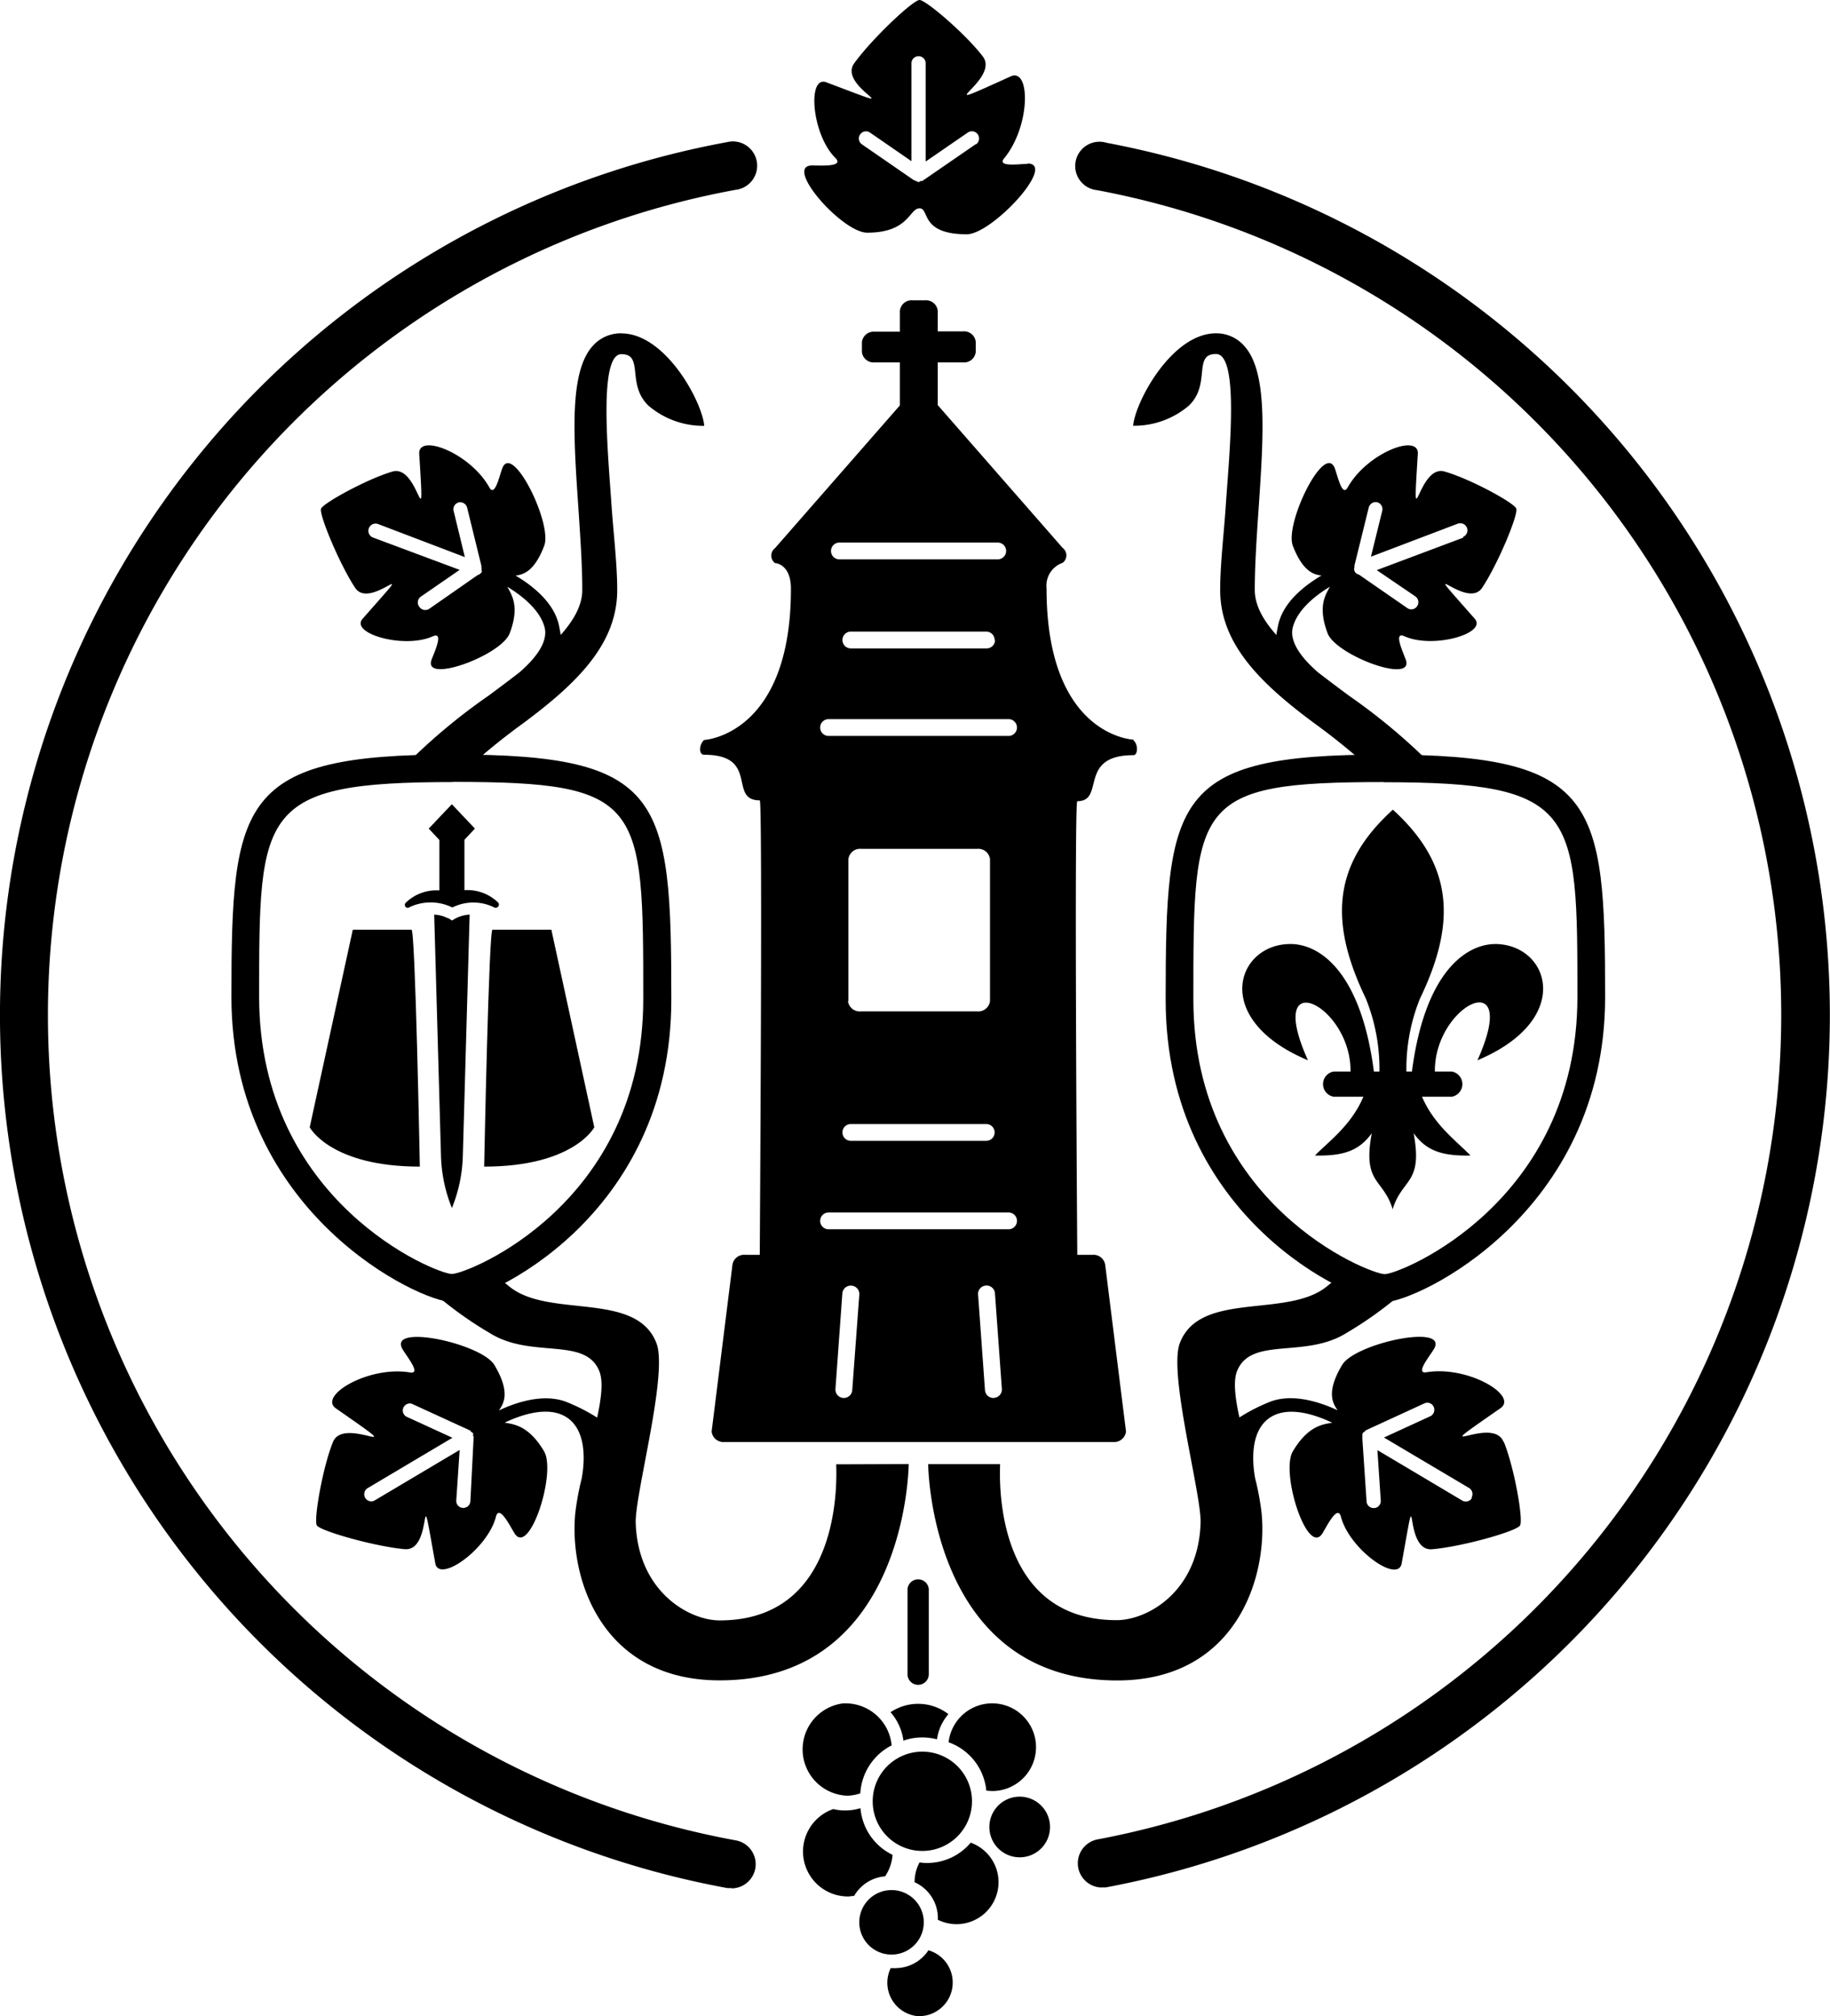
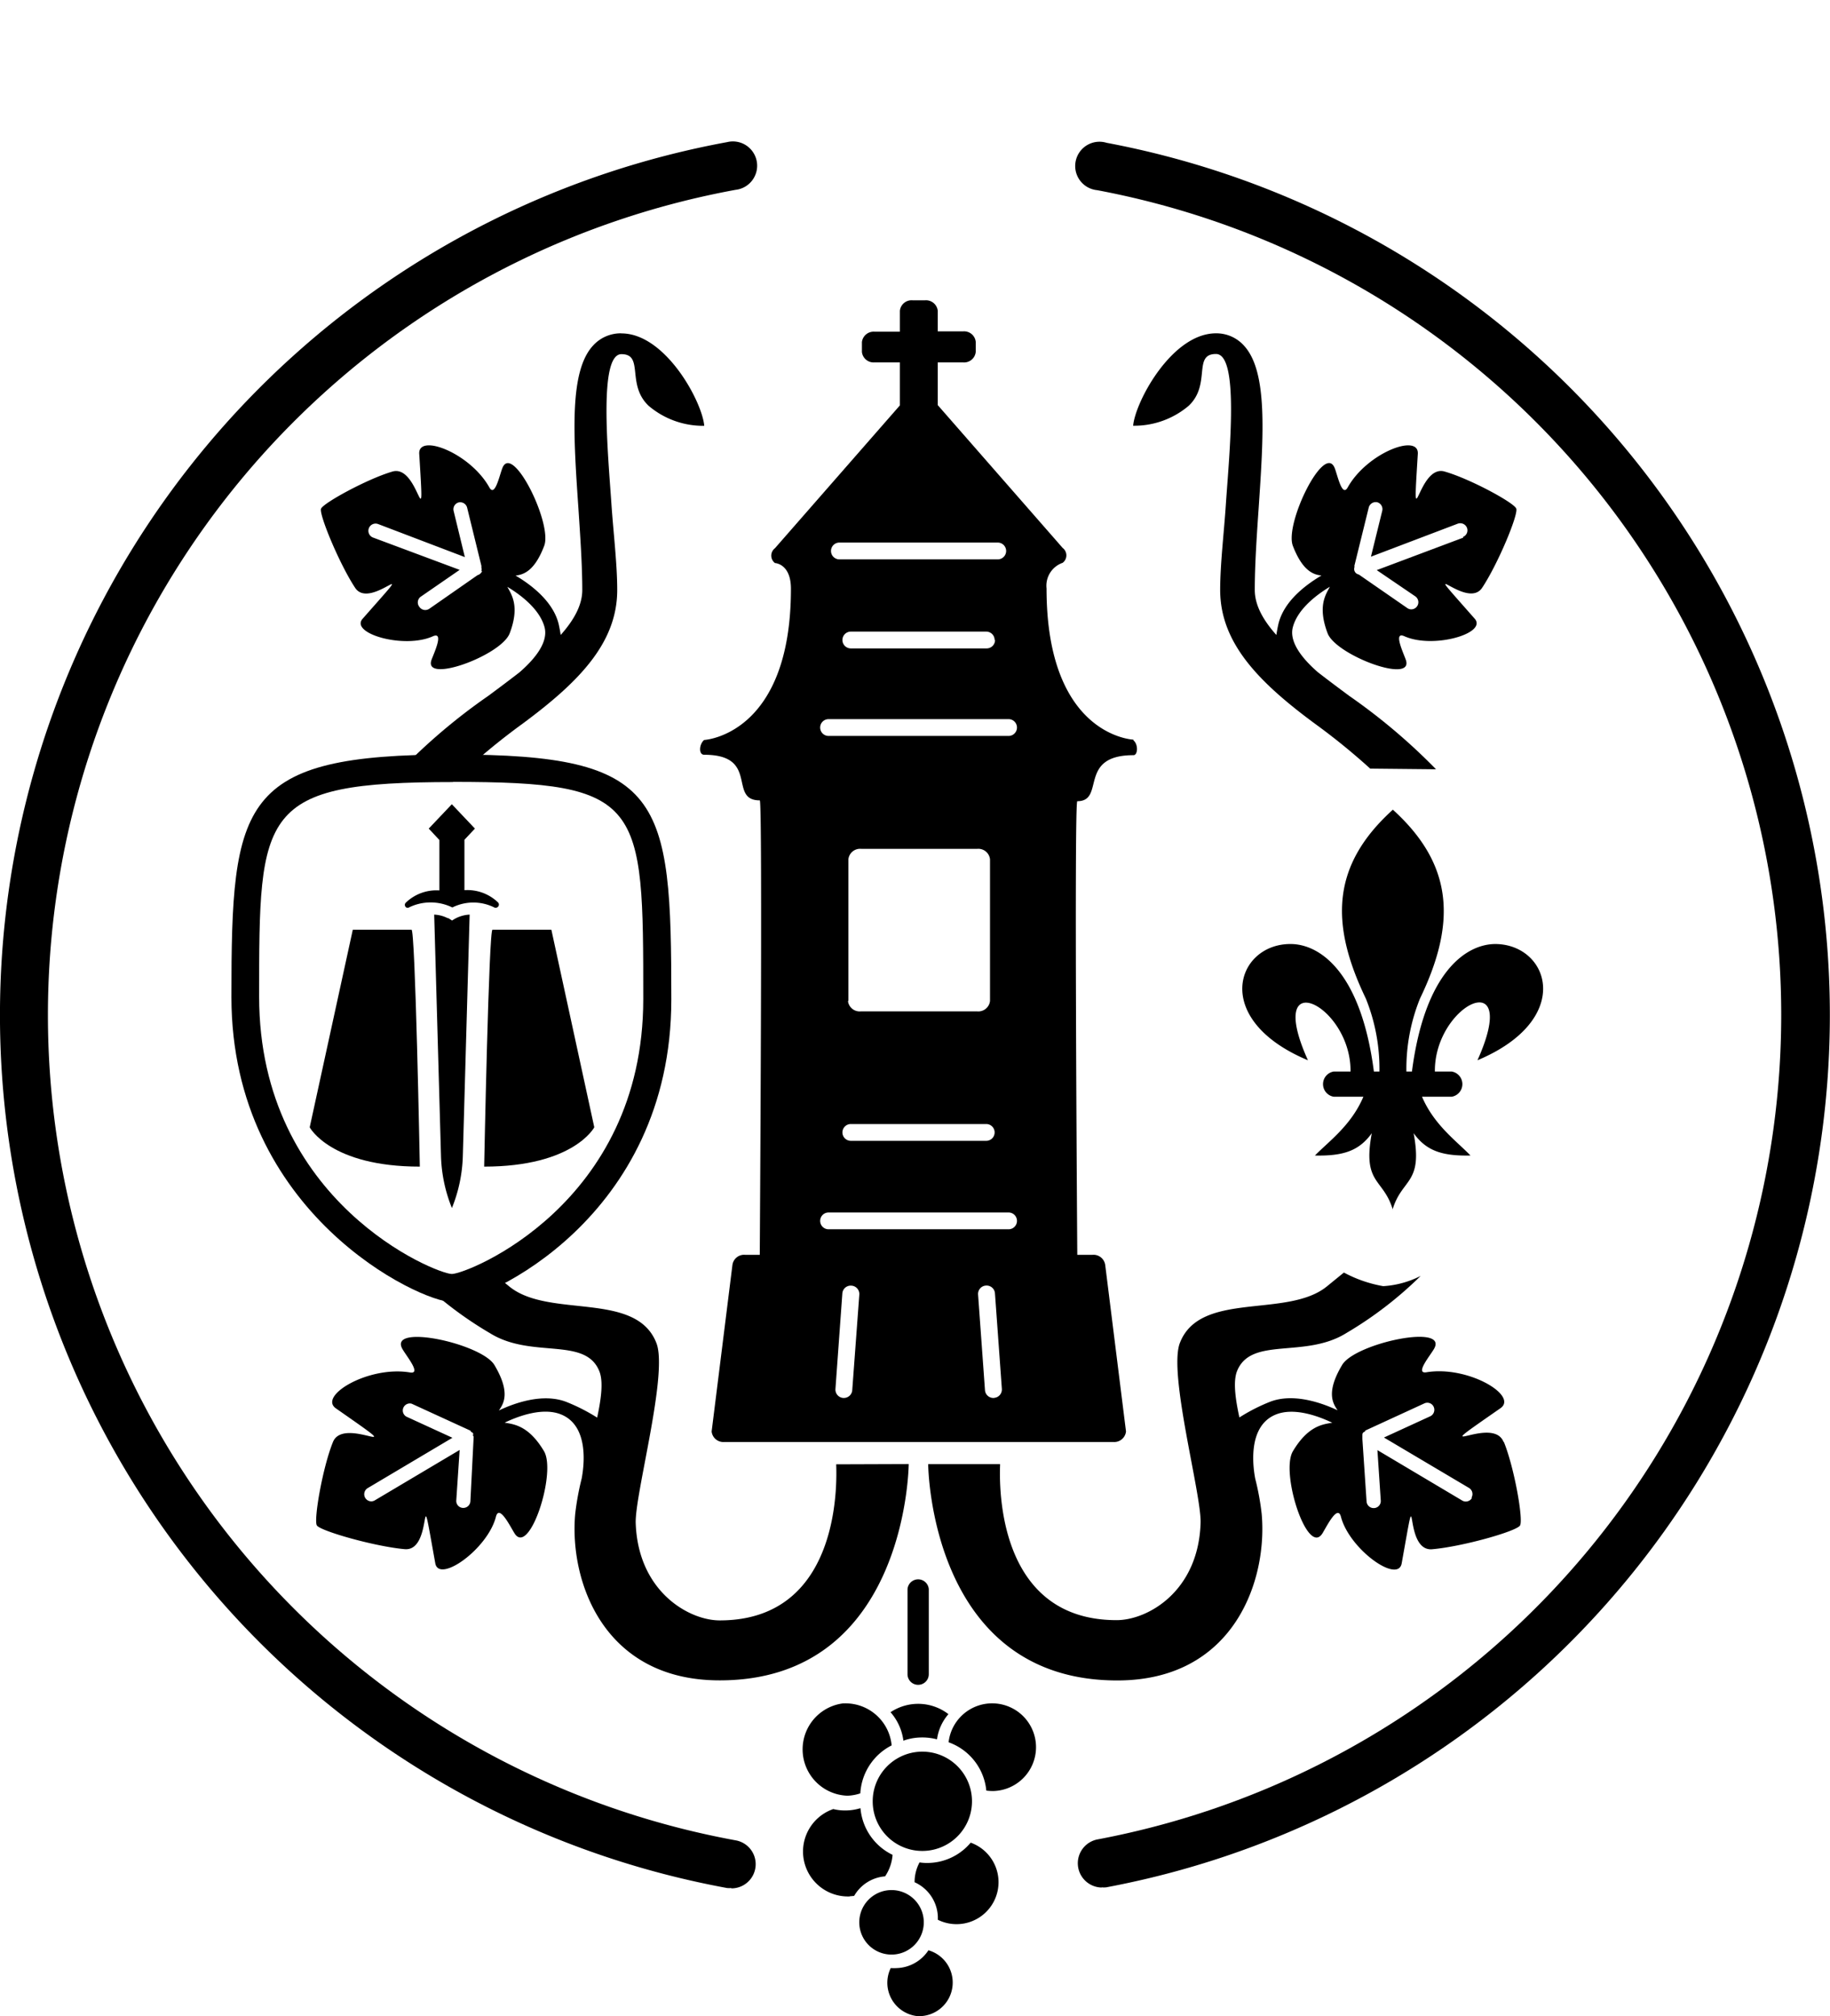
<svg xmlns="http://www.w3.org/2000/svg" viewBox="0 0 217.86 240">
  <g id="Ebene_2" data-name="Ebene 2">
    <g id="Wappen_Schwarz" data-name="Wappen Schwarz">
      <path d="M87.08,224.76a3,3,0,0,1-.52,0,105.66,105.66,0,0,1,0-207.84,2.89,2.89,0,1,1,1,5.68,99.88,99.88,0,0,0,0,196.48,2.88,2.88,0,0,1-.51,5.72" />
      <path d="M131.15,224.7a2.89,2.89,0,0,1-.53-5.72,99.89,99.89,0,0,0,0-196.34A2.89,2.89,0,1,1,131.74,17a105.66,105.66,0,0,1-.06,207.68,3.27,3.27,0,0,1-.53,0" />
-       <path d="M116.14,17.18l-6.35,4.37h-.15c-.1,0-.17.12-.28.12s-.19-.08-.29-.12H109l-.16-.11-.06,0-6.13-4.23A.84.84,0,0,1,102.4,16a.85.85,0,0,1,1.17-.22l4.94,3.41V7.45a.85.85,0,0,1,1.69,0V19.23l5-3.44a.84.84,0,1,1,1,1.39m6.16,2.33c-1,0-3.73.42-2.81-.67C122.7,15,122.7,8,120.31,9.1,109.5,14,119.2,9.59,117,6.72,115,4.09,110.24,0,109.47,0s-5.67,4.61-7.78,7.54S109.5,14,98.38,9.8c-2.31-.87-1.74,6.23,1.07,9,1.08,1.09-1.68.9-2.77.9-3.45,0,3.57,8,6.56,8,5,0,5-2.9,6.23-2.9s0,3.09,5.63,3.09c3,0,10.81-8.43,7.2-8.43" />
      <path d="M120.07,87.61H98.64a1,1,0,1,1,0-2h21.43a1,1,0,1,1,0,2M101,119.16V102.3a1.4,1.4,0,0,1,1.52-1.25h13.82a1.4,1.4,0,0,1,1.52,1.25v16.86a1.4,1.4,0,0,1-1.52,1.24H102.47a1.4,1.4,0,0,1-1.52-1.24m.34,14.65h16.12a1,1,0,1,1,0,2H101.29a1,1,0,1,1,0-2m18.78,12.53H98.64a1,1,0,1,1,0-2h21.43a1,1,0,1,1,0,2m-1.74,20.08h-.07a1,1,0,0,1-1-.94l-.82-11.36a1,1,0,0,1,.93-1.08,1,1,0,0,1,1.08.94l.82,11.35a1,1,0,0,1-.93,1.08m-16.88-.93a1,1,0,0,1-1,.94h-.07a1,1,0,0,1-.93-1.08l.82-11.35a1,1,0,0,1,1.08-.94,1,1,0,0,1,.94,1.08Zm17-89.29a1,1,0,0,1-1,1H101.29a1,1,0,1,1,0-2h16.12a1,1,0,0,1,1,1M99.93,64.59h18.85a1,1,0,1,1,0,2H99.93a1,1,0,1,1,0-2m35,23.46s-10.34-.39-10.34-18A2.88,2.88,0,0,1,126.51,67a1.11,1.11,0,0,0,0-1.77l-14.87-17V43.14h3a1.39,1.39,0,0,0,1.52-1.24V40.69a1.39,1.39,0,0,0-1.52-1.24h-3V37a1.41,1.41,0,0,0-1.52-1.25h-1.47A1.4,1.4,0,0,0,107.13,37v2.49h-3a1.4,1.4,0,0,0-1.52,1.24V41.9a1.4,1.4,0,0,0,1.52,1.24h3v5.12l-14.87,17a1.11,1.11,0,0,0,0,1.77s1.9.06,1.9,3.06c0,17.47-10.33,18-10.33,18-.6.49-.69,1.76,0,1.76,6.64,0,2.8,5.43,6.62,5.43.36,0,0,54.1,0,54.1H88.71a1.4,1.4,0,0,0-1.52,1.25l-2.47,19.78a1.4,1.4,0,0,0,1.52,1.25h46.28a1.41,1.41,0,0,0,1.53-1.25l-2.47-19.78a1.41,1.41,0,0,0-1.53-1.25h-1.8s-.39-54,0-54c3.38,0,0-5.48,6.69-5.48.52,0,.59-1.27,0-1.76" />
      <path d="M53.92,93.1c-23.07,0-23.07,3.41-23.07,25.56,0,24.48,21.08,33,22.94,33s22.79-8.3,22.79-32.71c0-23.42,0-25.87-22.66-25.87M53.79,155c-3.74,0-26.24-10.47-26.24-36.32,0-23.34,1-28.86,26.37-28.86,25.08,0,26,5.1,26,29.17,0,26.08-22.21,36-26.08,36" />
      <path d="M59.22,108a.37.37,0,0,0,.07-.57,5.26,5.26,0,0,0-4-1.46v-6l1.25-1.33-2.75-2.9-2.75,2.9L52.31,100v6a5.25,5.25,0,0,0-4,1.46.36.36,0,0,0,.06.57.31.31,0,0,0,.31,0,5.87,5.87,0,0,1,5.17,0,5.61,5.61,0,0,1,5,0,.31.31,0,0,0,.31,0" />
      <path d="M65.64,110.68h-7c-.44-.46-1,28.2-1,28.2,10.65,0,13.11-4.68,13.11-4.68Z" />
      <path d="M42,110.68,36.87,134.2s2.46,4.68,13.11,4.68c0,0-.54-28.66-1-28.2Z" />
      <path d="M53.8,109.57l-.43-.27h0l-.08,0a3.92,3.92,0,0,0-1.6-.42l.81,28.72a17.77,17.77,0,0,0,1.3,6.21,17.77,17.77,0,0,0,1.3-6.21l.81-28.72h0a4,4,0,0,0-2.11.72" />
      <path d="M165.78,144c1.13-3.77,3.65-3,2.51-9.1,1.51,2.1,3.38,2.73,6.77,2.66-1.63-1.7-4.33-3.62-5.77-7h3.53a1.52,1.52,0,0,0,0-3h-2c-.08-8,10.31-13,5.07-1.34,11.56-4.86,8.56-13.78,2.15-13.84-3.52,0-8.42,3.36-9.95,15.18h-.66a22.3,22.3,0,0,1,1.62-8.69c4.34-9,4-15.92-3.23-22.48-7.25,6.56-7.56,13.46-3.22,22.48a22.3,22.3,0,0,1,1.62,8.69h-.66c-1.53-11.82-6.43-15.22-10-15.18-6.41.06-9.41,9,2.15,13.84-5.24-11.63,5.15-6.61,5.07,1.34h-2a1.52,1.52,0,0,0,0,3h3.53c-1.44,3.41-4.14,5.33-5.77,7,3.39.07,5.26-.56,6.77-2.66-1.14,6.1,1.38,5.33,2.5,9.1" />
      <path d="M109.3,200.57a1.26,1.26,0,0,1-1.26-1.26V189.17a1.27,1.27,0,0,1,2.53,0v10.14a1.26,1.26,0,0,1-1.27,1.26" />
      <path d="M57.39,68a.82.82,0,0,1-.54.47l-5.74,4a.88.88,0,0,1-.49.15.85.85,0,0,1-.69-.37A.84.84,0,0,1,50.14,71l4.58-3.16L44.43,64A.84.84,0,1,1,45,62.38l10.34,3.94L54,60.81a.84.84,0,0,1,.61-1,.85.85,0,0,1,1,.62l1.7,6.93s0,0,0,0l0,.13,0,.08a.78.78,0,0,1,0,.4M73.94,39.68a4.45,4.45,0,0,0-3.32,1.44c-2.87,3.07-2.36,10.64-1.76,19.4.22,3.33.46,6.77.46,9.71,0,1.82-1,3.59-2.57,5.36q-.09-.61-.24-1.29c-.66-2.74-3.35-4.73-5.13-5.78.94-.11,2.26-.52,3.41-3.55,1-2.65-3.83-12.4-5-9.2-.35.92-.88,3.43-1.53,2.26-2.3-4.12-8.5-6.48-8.35-4,.69,11.2.06,1.14-3.2,2.11-3,.88-8.23,3.75-8.49,4.42s2.18,6.57,4.06,9.42,8.32-4.75.89,3.68c-1.54,1.75,4.93,3.63,8.36,2.09,1.32-.59.23,1.79-.14,2.75-1.16,3,8.29-.46,9.29-3.11,1.22-3.22.22-4.6-.28-5.53,1.5.9,3.84,2.61,4.43,4.81.52,2-1.58,4.15-3,5.38-1.19.92-2.43,1.85-3.7,2.79a70.43,70.43,0,0,0-10.35,8.75l7.84-.08a77.79,77.79,0,0,1,6.61-5.37c6.64-4.92,11.25-9.57,11.25-15.91,0-3.09-.46-6.83-.69-10.23-.42-6.13-1.54-17.84,1.19-17.84s.55,3.6,3.24,6.15a10,10,0,0,0,6.62,2.38c-.24-2.86-4.61-11-9.86-11" />
      <path d="M56,178.72a.84.84,0,0,1-.85.79h-.05a.83.83,0,0,1-.78-.9l.4-6-10.1,6a.82.82,0,0,1-.43.12.85.85,0,0,1-.43-1.57l10.1-6-5.49-2.52A.84.84,0,0,1,49,167.1l7,3.21.08.14c.08.06.18.08.23.17s0,.19,0,.29l.08.11Zm43.55-4.4c0,.83,1.1,18.58-13.87,18.58-3.66,0-9.73-3.43-10-11.61-.09-3.47,3.87-17.76,2.47-21.39-2.41-6.27-12.82-2.89-17.53-6.76-.7-.58-1.38-1.11-2-1.63a15.45,15.45,0,0,1-4.68,1.62,11.27,11.27,0,0,1-4.46-1.22,44.69,44.69,0,0,0,8.87,6.81c4.94,3.07,11.34.36,13,4.52.48,1.19.24,3.2-.26,5.52a22.12,22.12,0,0,0-3.62-1.85c-2.84-1.13-6.3.15-8.08,1,.58-.83,1.41-2.15-.53-5.41-1.53-2.57-12.78-5-10.93-1.87.53.9,2.27,3,.86,2.75-4.91-.81-10.94,2.78-8.8,4.28,9.73,6.79,1,.7-.35,4-1.24,3.06-2.31,9.27-1.92,9.93s6.87,2.51,10.46,2.83,1.54-10,3.64,1.68c.43,2.43,6.24-1.69,7.22-5.54.38-1.48,1.62,1,2.18,1.92,1.76,3,5.07-7.16,3.54-9.73-1.82-3.05-3.58-3.2-4.68-3.39,1.54-.74,4.55-1.9,6.78-.95,3.39,1.44,2.61,6.42,2.39,7.59a32.38,32.38,0,0,0-.77,4.2c-.73,7.93,3.3,19.84,17.19,19.84,22.25,0,22.51-25.5,22.51-25.75Z" />
-       <path d="M164.72,93.1c-22.65,0-22.65,2.45-22.65,25.87,0,24.41,20.93,32.71,22.78,32.71s22.94-8.53,22.94-33c0-22.15,0-25.56-23.07-25.56m.13,61.88c-3.87,0-26.08-9.93-26.08-36,0-24.07.88-29.17,25.95-29.17,25.4,0,26.37,5.52,26.37,28.86,0,25.85-22.5,36.32-26.24,36.32" />
      <path d="M174.21,64,163.9,67.87,168.5,71a.85.85,0,0,1-.48,1.54.83.83,0,0,1-.48-.15l-5.78-4a.66.66,0,0,1-.51-.87l0,0,0-.1a.22.22,0,0,1,0-.11l1.7-6.9a.86.86,0,0,1,1-.62.85.85,0,0,1,.61,1l-1.35,5.48,10.34-3.93a.86.86,0,0,1,1.09.49.84.84,0,0,1-.48,1.09M172,56.14c-3.27-1-3.9,9.08-3.21-2.11.15-2.48-6.05-.12-8.35,4-.66,1.17-1.18-1.34-1.53-2.27-1.21-3.19-6,6.56-5,9.21,1.15,3,2.46,3.45,3.41,3.54-1.78,1.06-4.47,3-5.13,5.79q-.15.67-.24,1.29c-1.58-1.77-2.57-3.55-2.57-5.36,0-2.94.23-6.38.46-9.71.59-8.76,1.11-16.33-1.77-19.4a4.41,4.41,0,0,0-3.31-1.44c-5.25,0-9.61,8.15-9.86,11a10,10,0,0,0,6.62-2.38c2.69-2.55.45-6.16,3.24-6.16s1.6,11.72,1.18,17.86c-.22,3.39-.68,7.14-.68,10.22,0,6.34,4.61,11,11.25,15.91a77.79,77.79,0,0,1,6.61,5.37l7.84.08a71.58,71.58,0,0,0-10.35-8.75c-1.27-.94-2.51-1.87-3.7-2.79-1.42-1.23-3.52-3.4-3-5.37.58-2.21,2.92-3.92,4.41-4.82-.49.93-1.49,2.31-.27,5.54,1,2.63,10.45,6.15,9.29,3.1-.37-1-1.46-3.34-.15-2.75,3.43,1.54,9.91-.34,8.37-2.09-7.43-8.44-1-.83.89-3.68s4.32-8.71,4.06-9.42S175,57,172,56.14" />
      <path d="M175.23,178.34a.86.86,0,0,1-.73.41.82.82,0,0,1-.43-.12l-10.09-6,.4,6a.84.84,0,0,1-.79.9h-.05a.84.84,0,0,1-.85-.78l-.5-7.44V171l0-.1c0-.1,0-.2.05-.3s.15-.11.23-.17l.09-.14,7-3.22a.83.83,0,0,1,1.12.41.85.85,0,0,1-.41,1.12l-5.51,2.53,10.12,6a.85.85,0,0,1,.3,1.16m3.81-6.65c-1.34-3.34-10.07,2.75-.36-4,2.15-1.5-3.87-5.09-8.8-4.28-1.4.23.33-1.85.87-2.75,1.85-3.11-9.4-.7-10.92,1.88-1.94,3.25-1.11,4.57-.54,5.4-1.77-.84-5.25-2.12-8.08-1a21.6,21.6,0,0,0-3.61,1.85c-.51-2.32-.75-4.33-.28-5.52,1.67-4.16,8.07-1.45,13-4.52a45.29,45.29,0,0,0,8.86-6.81,11.27,11.27,0,0,1-4.46,1.22,15.45,15.45,0,0,1-4.68-1.62l-2,1.63c-4.71,3.87-15.12.49-17.53,6.76-1.39,3.63,2.56,17.92,2.47,21.39-.24,8.18-6.3,11.6-10,11.6-15,0-13.87-17.74-13.87-18.57H110.5c0,.25.26,25.75,22.51,25.75,13.88,0,17.92-11.91,17.19-19.85a31.2,31.2,0,0,0-.77-4.19c-.22-1.17-1-6.15,2.39-7.59,2.24-.95,5.24.21,6.78.95-1.1.19-2.86.34-4.68,3.39-1.53,2.57,1.77,12.7,3.54,9.74.56-.94,1.8-3.41,2.18-1.93,1,3.85,6.79,8,7.23,5.54,2.1-11.69,0-1.36,3.63-1.68s10.05-2.14,10.46-2.83-.68-6.87-1.92-9.93" />
      <path d="M109.74,240a4,4,0,0,0,.79-7.83,4.7,4.7,0,0,1-3.73,2.12,6.35,6.35,0,0,1-.76,0,4,4,0,0,0-.4,1.93,4,4,0,0,0,4.1,3.81" />
      <path d="M106.3,232.68a3.84,3.84,0,1,0-4-3.67,3.84,3.84,0,0,0,4,3.67" />
      <path d="M118.87,223.85a5,5,0,0,0-3.31-4.49,6.75,6.75,0,0,1-4.89,2.41,6,6,0,0,1-1.2-.06,5,5,0,0,0-.59,2.36,4.69,4.69,0,0,1,2.77,4.08v.39a5,5,0,0,0,7.22-4.69" />
      <path d="M101.16,225.74a4.53,4.53,0,0,0,.53-.05,4.67,4.67,0,0,1,3.68-2.32,5.31,5.31,0,0,0,.89-2.56,6.79,6.79,0,0,1-3.82-5.54l-.06,0a6.11,6.11,0,0,1-1.49.25,5.92,5.92,0,0,1-1.69-.16,5.35,5.35,0,0,0,2,10.4" />
      <path d="M100.43,202.77a5.52,5.52,0,0,0,.47,11,5.39,5.39,0,0,0,1.52-.28,6.84,6.84,0,0,1,3.73-5.71,5.52,5.52,0,0,0-5.72-5" />
      <path d="M118.34,213.21a5.22,5.22,0,1,0-5.41-5.8,6.8,6.8,0,0,1,4.49,5.75,5.62,5.62,0,0,0,.92.05" />
-       <path d="M125,217.34a3.61,3.61,0,1,0-3.45,3.76,3.6,3.6,0,0,0,3.45-3.76" />
      <path d="M110.05,220.34a5.91,5.91,0,1,0-6.15-5.65,5.9,5.9,0,0,0,6.15,5.65" />
      <path d="M106,203.81a6.38,6.38,0,0,1,1.55,3.41,6.44,6.44,0,0,1,2-.38,6.91,6.91,0,0,1,2,.22,5.76,5.76,0,0,1,1.36-3,5.91,5.91,0,0,0-6.92-.21" />
    </g>
  </g>
</svg>